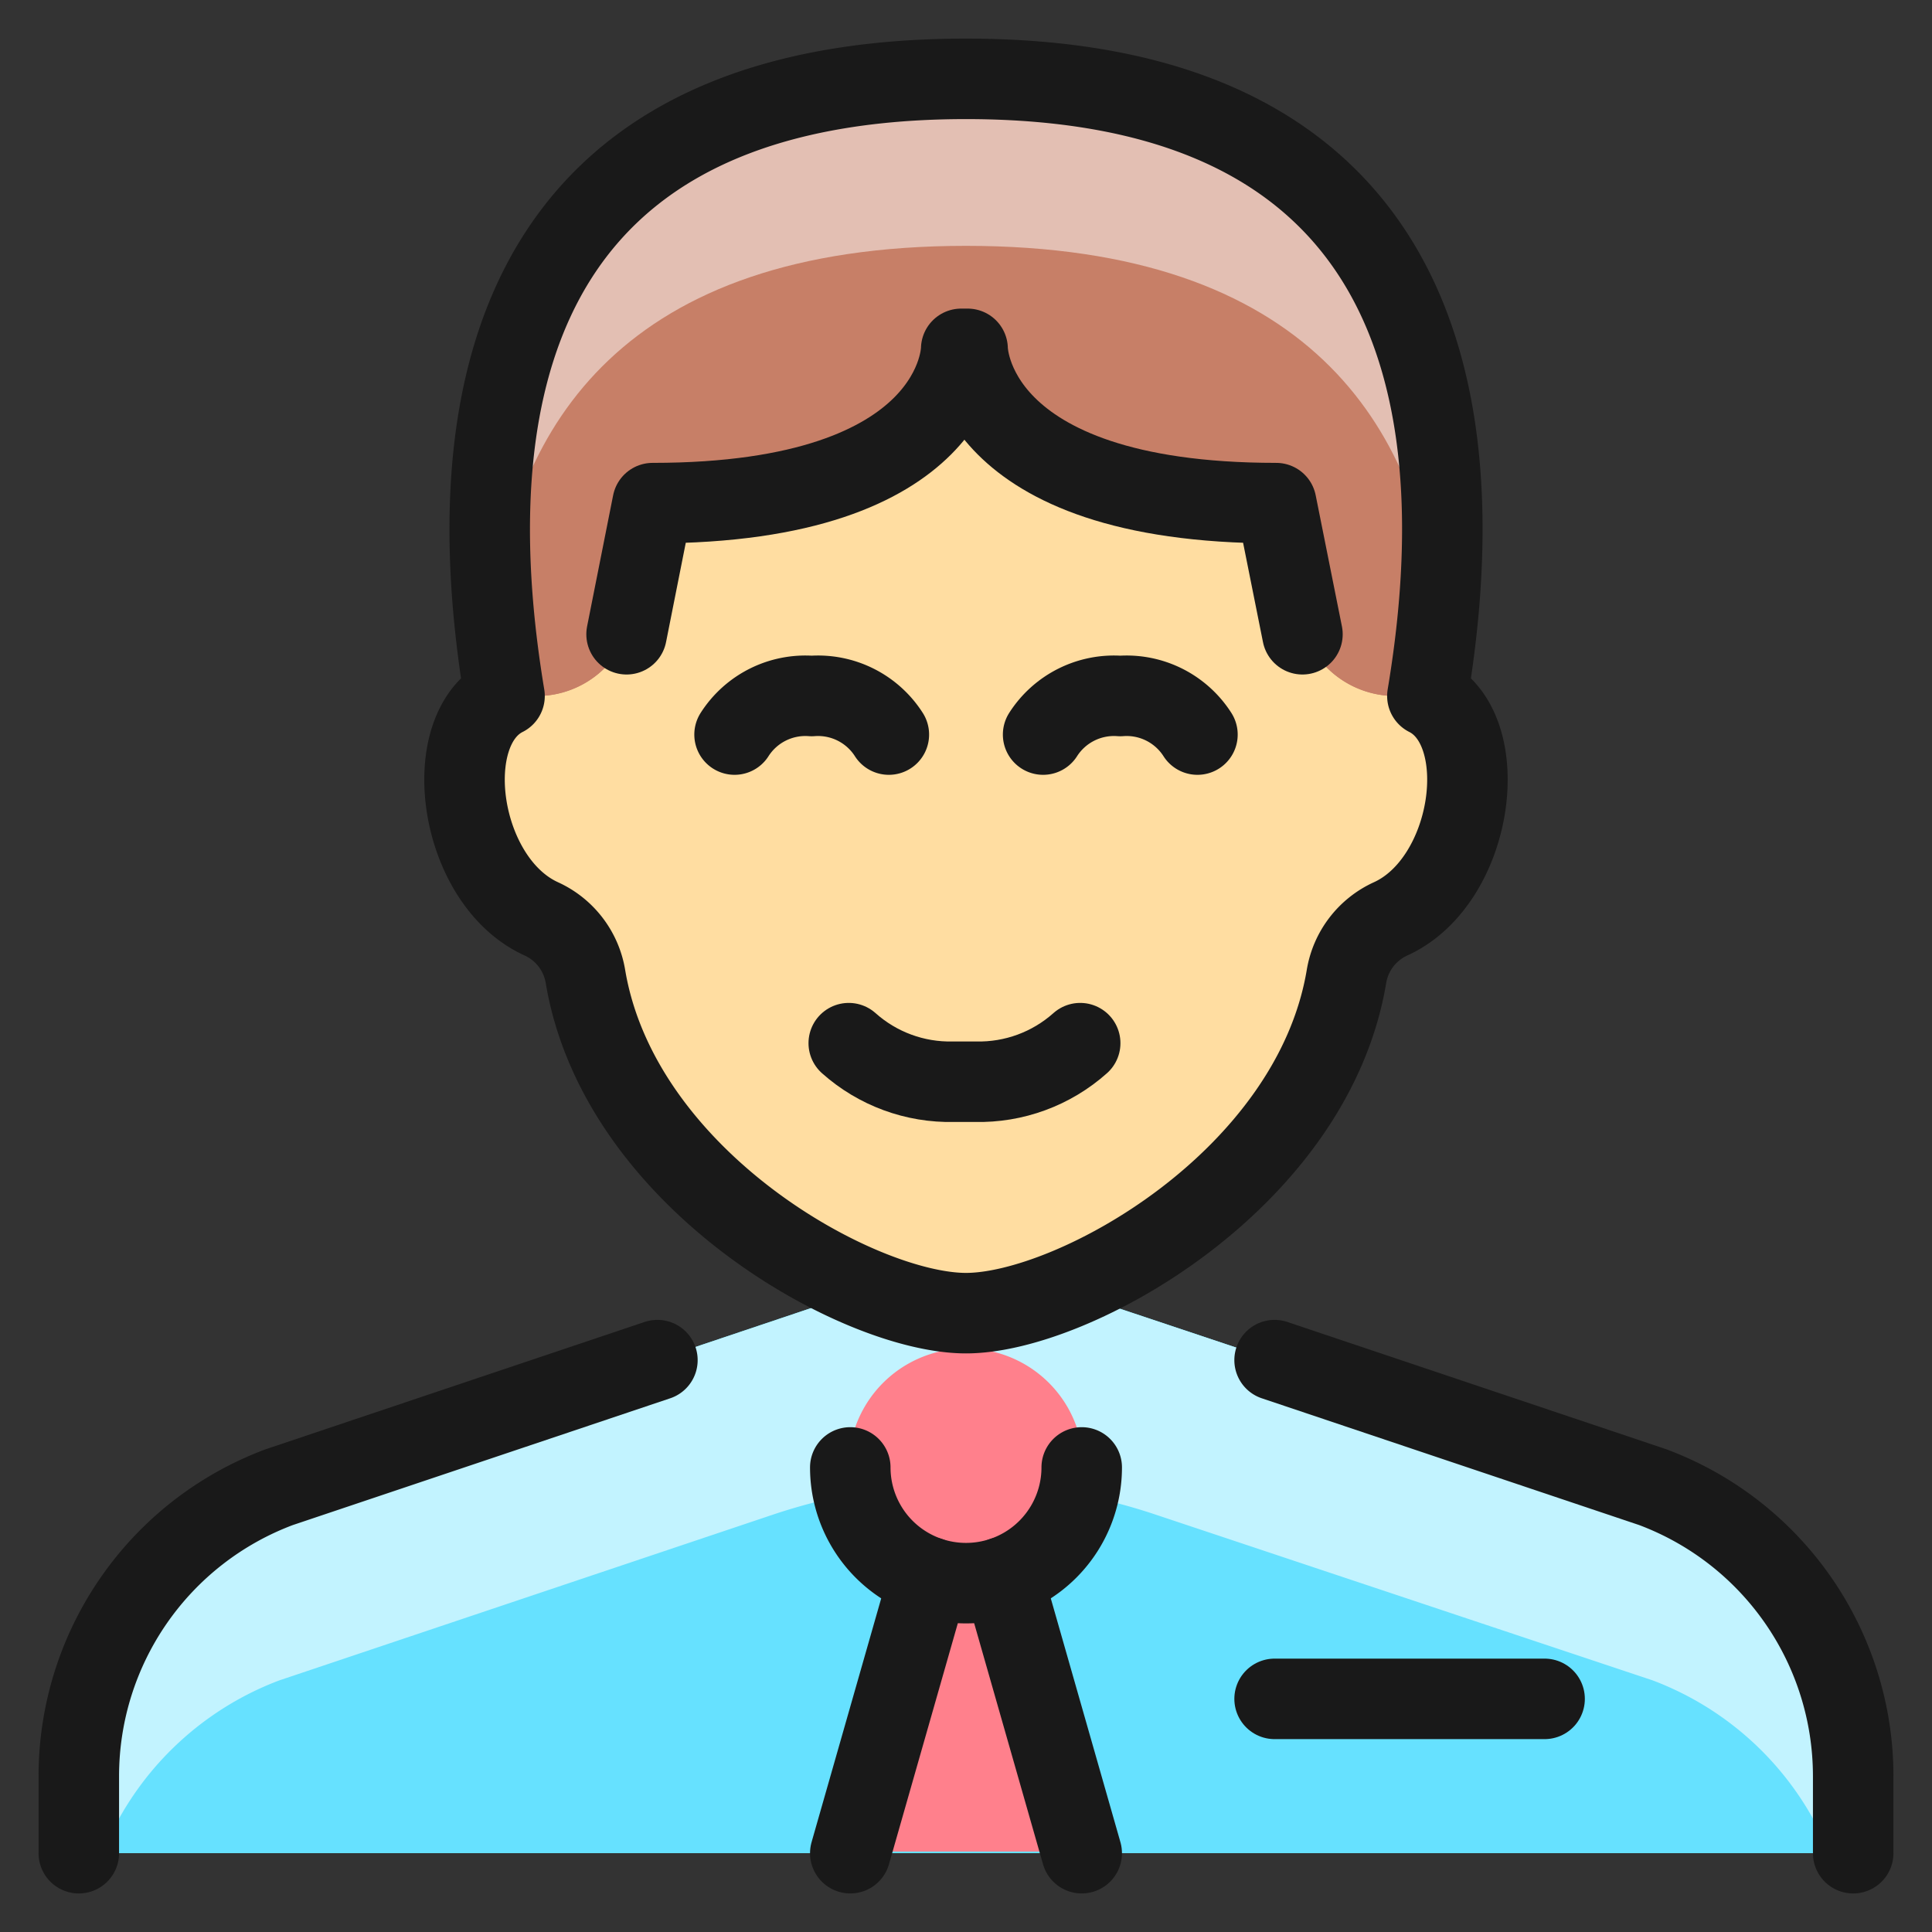
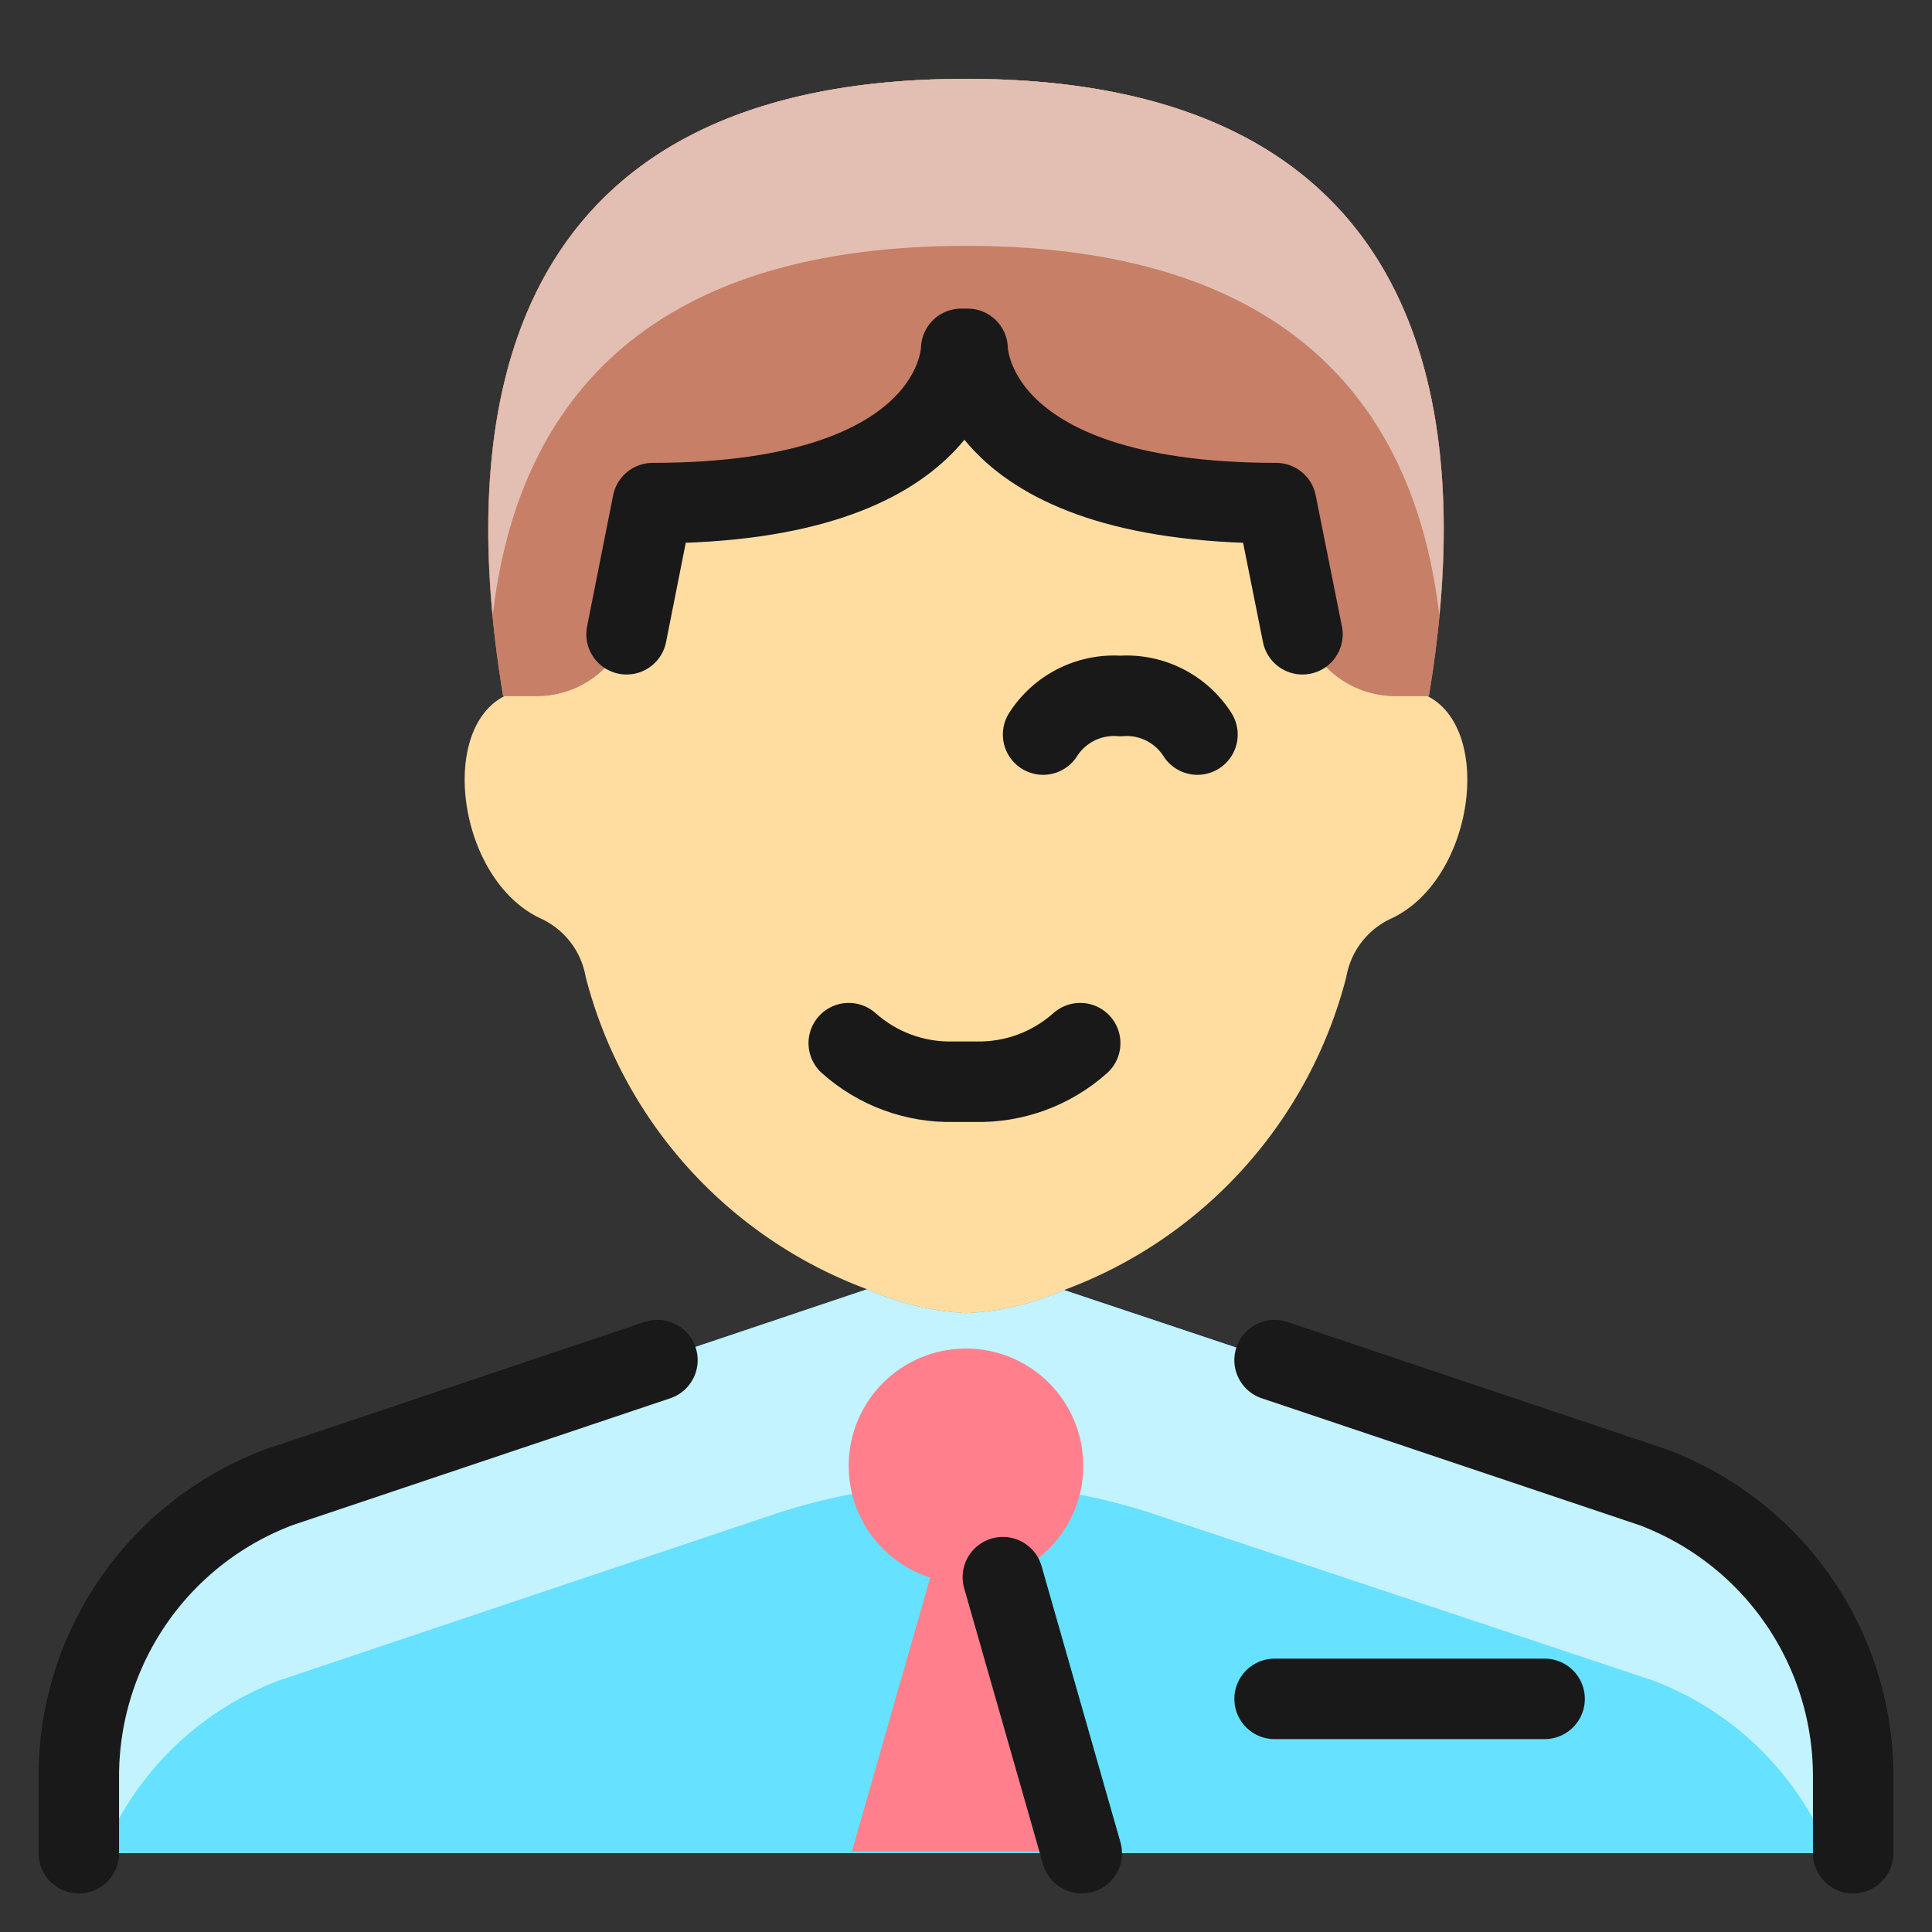
<svg xmlns="http://www.w3.org/2000/svg" fill="none" viewBox="-1 -1 48 48" id="Professions-Man-Office-1_1--Streamline-Ultimate.svg" height="48" width="48">
  <rect x="-1" y="-1" width="48" height="48" fill="#333333" stroke="none" />
  <desc>Professions Man Office 1_1 Streamline Icon: https://streamlinehq.com</desc>
  <path fill="#66e1ff" d="M45.042 43.125v1.917H0.958v-1.917a7.667 7.667 0 0 1 4.983 -7.188l14.605 -4.907c0.774 0.345 1.606 0.548 2.453 0.594 0.84 -0.038 1.667 -0.232 2.434 -0.575l14.624 4.888a7.667 7.667 0 0 1 4.983 7.188Z" stroke-width="2" />
  <path fill="#c2f3ff" d="m40.058 35.938 -14.624 -4.888c-0.767 0.343 -1.595 0.537 -2.434 0.575a6.936 6.936 0 0 1 -2.453 -0.594L5.942 35.938A7.667 7.667 0 0 0 0.958 43.125v1.917h0.588A7.648 7.648 0 0 1 5.942 40.748l12.255 -4.115a14.988 14.988 0 0 1 9.522 0L40.058 40.748a7.649 7.649 0 0 1 4.395 4.291h0.588v-1.917a7.667 7.667 0 0 0 -4.983 -7.188Z" stroke-width="2" />
  <path fill="#ff808c" d="M23 38.331a2.913 2.913 0 1 0 0 -5.827A2.913 2.913 0 0 0 23 38.333Z" stroke-width="2" />
  <path fill="#ff808c" d="m23.951 38.132 1.963 6.869h-5.75l1.957 -6.844" stroke-width="2" />
  <path fill="#ffdda1" d="M33.542 21.831a1.965 1.965 0 0 0 -1.093 1.438 11.283 11.283 0 0 1 -7.015 7.782c-0.767 0.343 -1.595 0.537 -2.434 0.575a6.938 6.938 0 0 1 -2.453 -0.594 11.266 11.266 0 0 1 -6.996 -7.763 1.963 1.963 0 0 0 -1.093 -1.438c-2.07 -0.939 -2.588 -4.696 -0.92 -5.539 -0.958 -5.731 -0.958 -15.333 11.462 -15.333s12.42 9.602 11.462 15.333c1.667 0.843 1.15 4.6 -0.92 5.539Z" stroke-width="2" />
  <path fill="#c77f67" d="M34.5 16.292h-0.843a2.4 2.4 0 0 1 -2.338 -1.897L30.743 11.5c-7.667 0 -7.667 -3.833 -7.667 -3.833h-0.153s0 3.833 -7.667 3.833l-0.575 2.875a2.392 2.392 0 0 1 -2.3 1.917H11.5c-0.958 -5.731 -0.958 -15.333 11.5 -15.333s12.458 9.602 11.5 15.333Z" stroke-width="2" />
  <path fill="#c77f67" d="M34.5 16.292h-0.843a2.4 2.4 0 0 1 -2.338 -1.897L30.743 11.5c-7.667 0 -7.667 -3.833 -7.667 -3.833h-0.153s0 3.833 -7.667 3.833l-0.575 2.875a2.392 2.392 0 0 1 -2.3 1.917H11.5c-0.958 -5.731 -0.958 -15.333 11.5 -15.333s12.458 9.602 11.5 15.333Z" stroke-width="2" />
  <path fill="#e3bfb3" d="M23 5.108c8.535 0 11.22 4.508 11.759 9.188C35.307 8.581 34.105 0.958 23 0.958S10.695 8.581 11.241 14.296C11.78 9.616 14.465 5.108 23 5.108Z" stroke-width="2" />
  <path stroke="#191919" stroke-linecap="round" stroke-linejoin="round" d="M45.042 45.042v-1.917a7.667 7.667 0 0 0 -4.983 -7.178L30.667 32.792" stroke-width="2" />
  <path stroke="#191919" stroke-linecap="round" stroke-linejoin="round" d="m15.333 32.792 -9.392 3.155A7.667 7.667 0 0 0 0.958 43.125v1.917" stroke-width="2" />
-   <path stroke="#191919" stroke-linecap="round" stroke-linejoin="round" d="M25.875 35.458a2.875 2.875 0 1 1 -5.75 0" stroke-width="2" />
-   <path stroke="#191919" stroke-linecap="round" stroke-linejoin="round" d="m20.125 45.042 1.959 -6.858" stroke-width="2" />
  <path stroke="#191919" stroke-linecap="round" stroke-linejoin="round" d="m25.875 45.042 -1.959 -6.858" stroke-width="2" />
  <path stroke="#191919" stroke-linecap="round" stroke-linejoin="round" d="m31.359 14.758 -0.652 -3.258c-7.667 0 -7.667 -3.833 -7.667 -3.833h-0.159s0 3.833 -7.667 3.833L14.567 14.758" stroke-width="2" />
  <path stroke="#191919" stroke-linecap="round" stroke-linejoin="round" d="M20.087 24.917c0.715 0.638 1.645 0.981 2.603 0.958h0.542c0.958 0.023 1.89 -0.32 2.605 -0.958" stroke-width="2" />
-   <path stroke="#191919" stroke-linecap="round" stroke-linejoin="round" d="M21.083 17.25a2.087 2.087 0 0 0 -1.917 -0.958A2.087 2.087 0 0 0 17.25 17.25" stroke-width="2" />
  <path stroke="#191919" stroke-linecap="round" stroke-linejoin="round" d="M28.75 17.25a2.087 2.087 0 0 0 -1.917 -0.958 2.089 2.089 0 0 0 -1.917 0.958" stroke-width="2" />
-   <path stroke="#191919" stroke-linecap="round" stroke-linejoin="round" d="M23 31.625c2.658 0 8.606 -3.299 9.453 -8.366a1.917 1.917 0 0 1 1.096 -1.43c2.066 -0.939 2.584 -4.7 0.914 -5.537 0.958 -5.723 0.958 -15.333 -11.464 -15.333s-12.414 9.61 -11.464 15.333c-1.669 0.838 -1.15 4.6 0.914 5.537a1.917 1.917 0 0 1 1.096 1.43C14.394 28.326 20.342 31.625 23 31.625Z" stroke-width="2" />
  <path stroke="#191919" stroke-linecap="round" stroke-linejoin="round" d="M30.667 41.208h6.708" stroke-width="2" />
</svg>